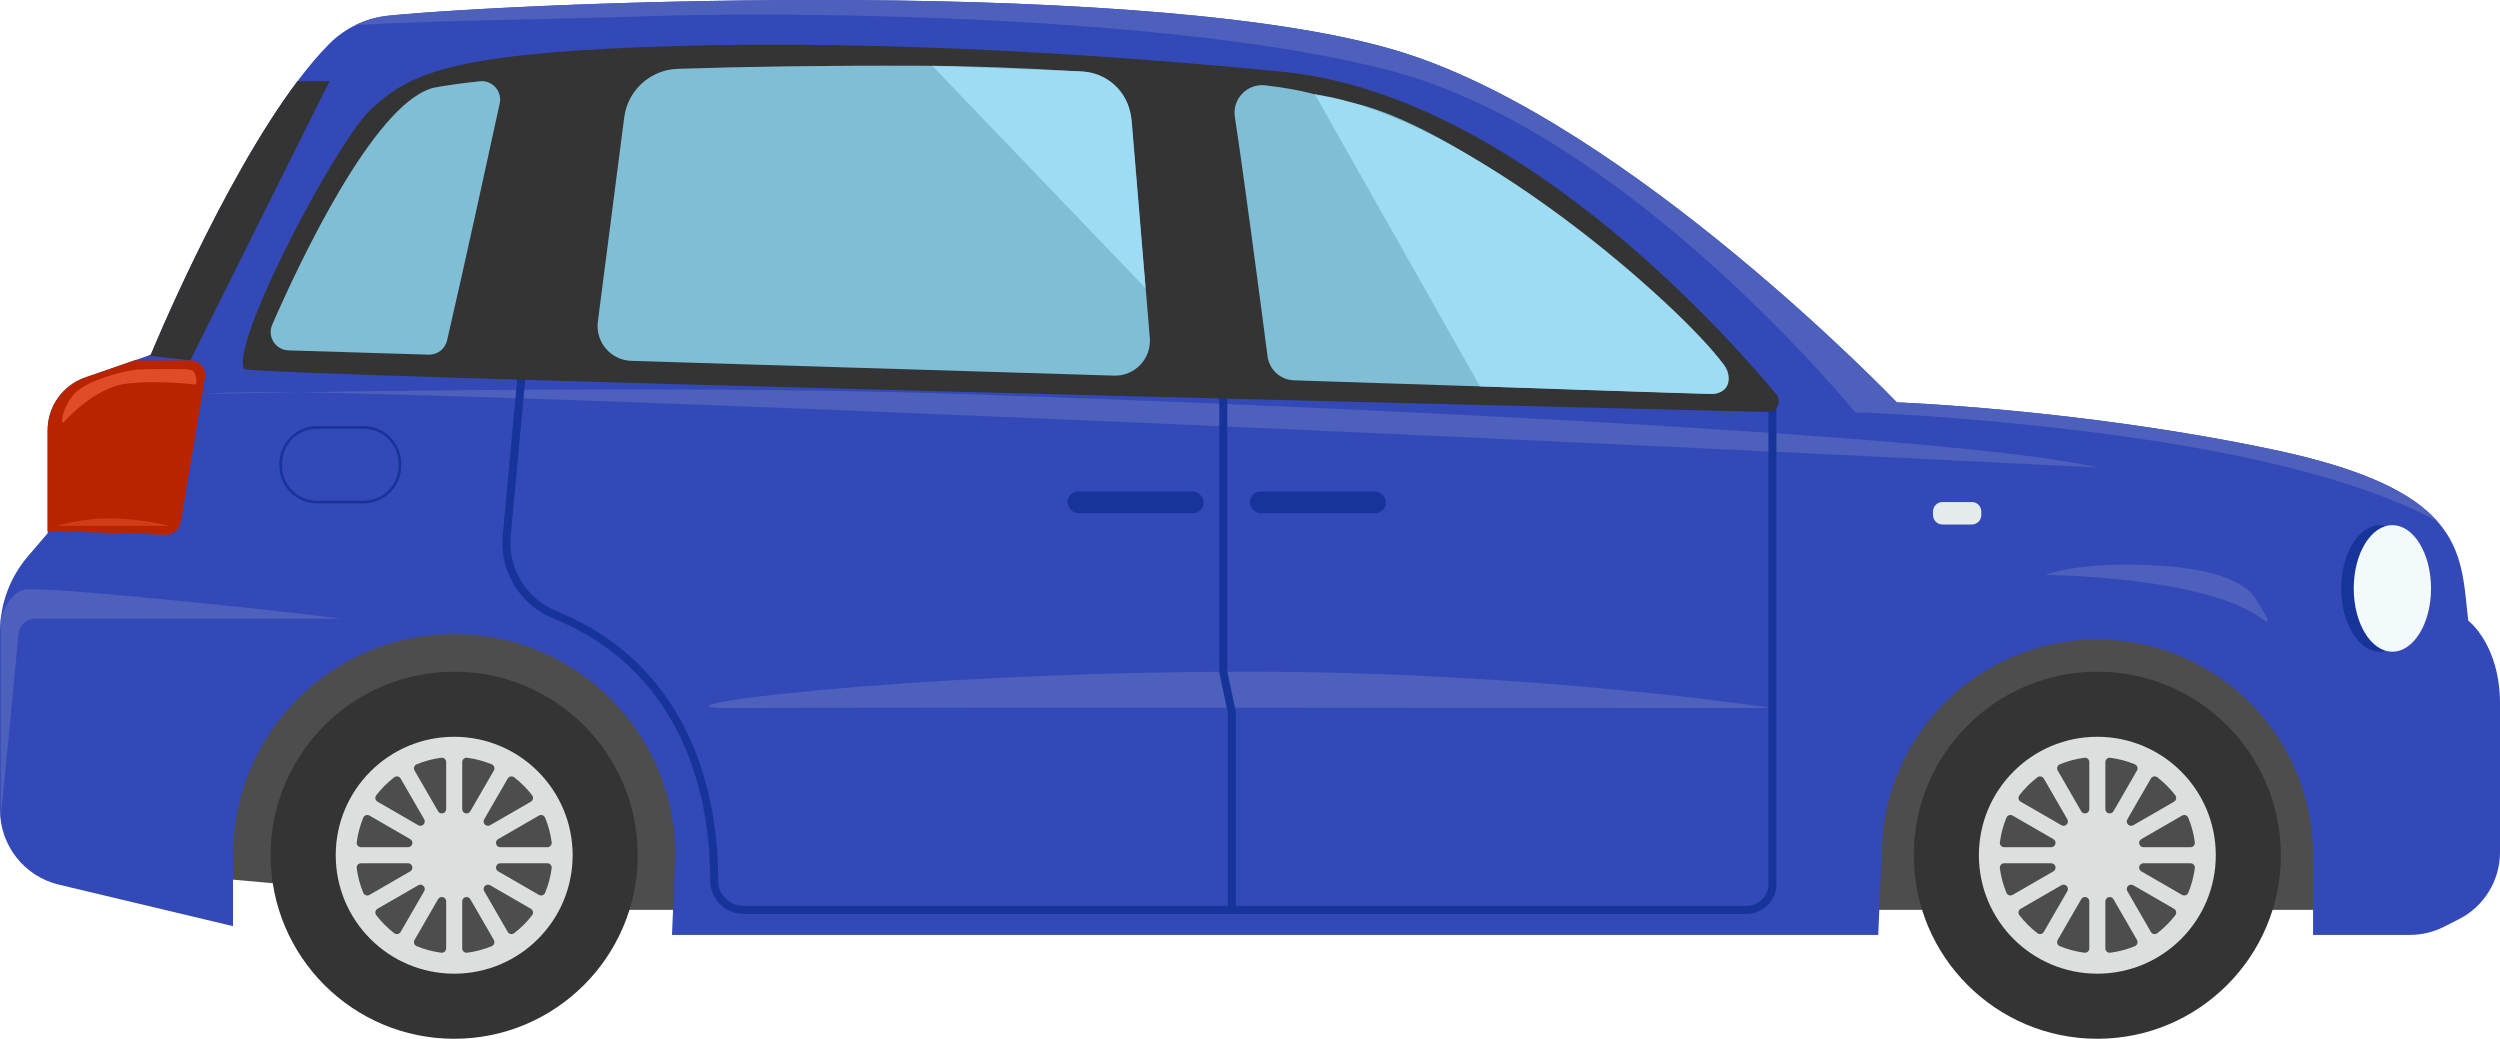
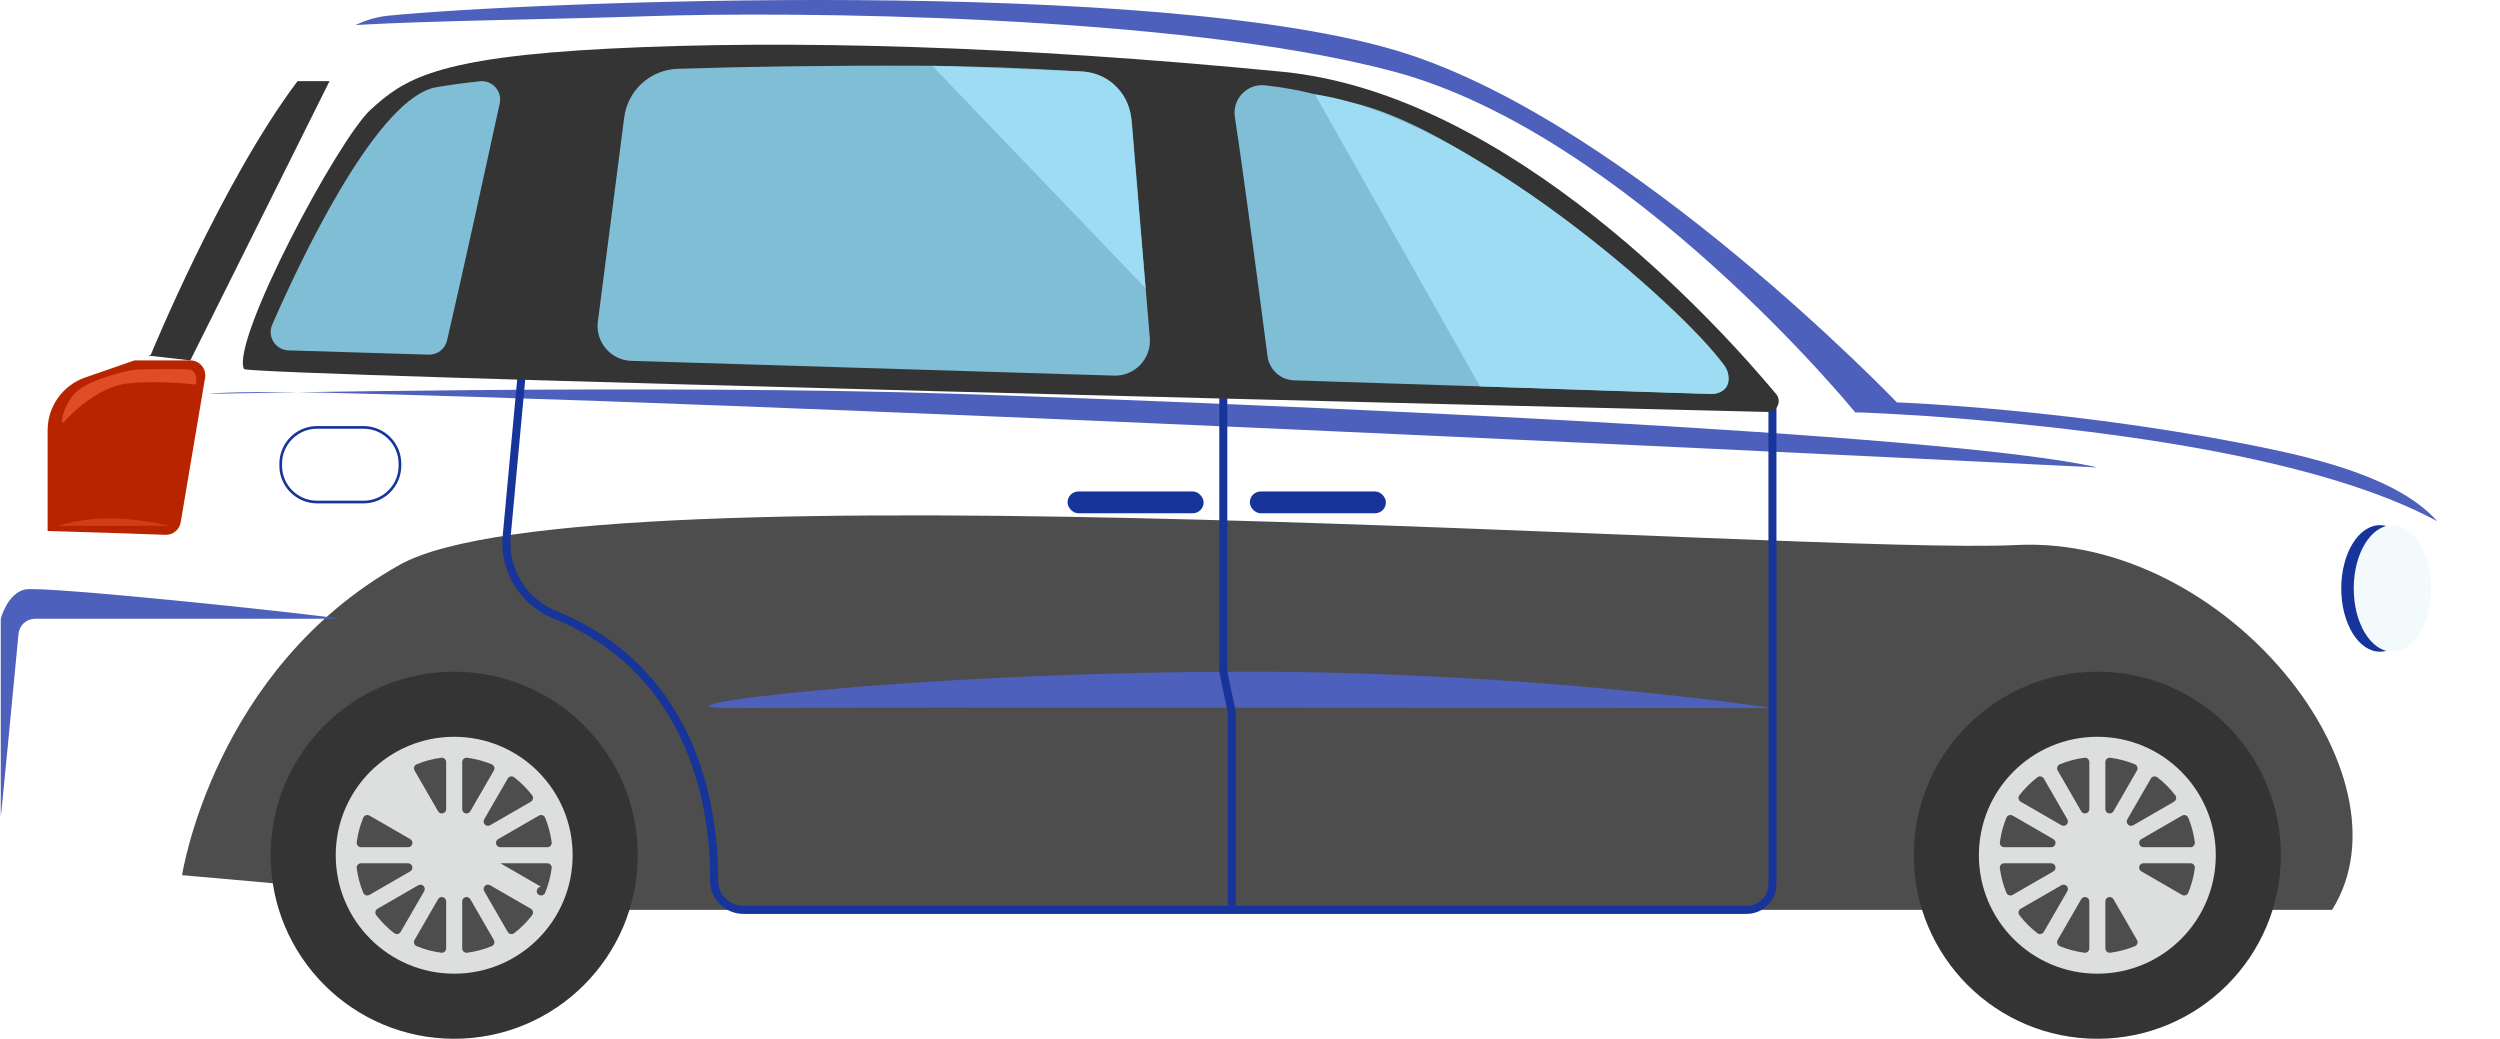
<svg xmlns="http://www.w3.org/2000/svg" id="b" viewBox="0 0 433.755 180.229">
  <defs>
    <style>.d{fill:#f3fafc;}.e{fill:#e4ebed;}.f{fill:#9edcf4;}.g{fill:#b92400;}.h{fill:#3349b8;}.i{fill:#d23d19;}.j{fill:#dddfde;}.k{fill:#e14c28;}.l{fill:#17349a;}.m{fill:#80bed6;}.n{fill:#4d60bb;}.o{fill:#343434;}.p{fill:#4d4d4d;}</style>
  </defs>
  <g id="c">
    <path class="p" d="m404.618,157.869H99.355s-67.767-6.028-67.767-6.028c0,0,5.49-35.8,37.803-53.868,32.314-18.069,244.144-1.617,280.458-3.412,36.314-1.795,69.439,39.898,54.768,63.309Z" />
-     <path class="h" d="m0,109.624v30.915c0,6.161,4.231,11.524,10.229,12.952l30.196,7.195v-12.303c0-21.191,17.183-38.375,38.379-38.375,21.191,0,38.375,17.183,38.375,38.375l-.589,13.824h209.288s.589-13.824.589-13.824c0-20.667,16.756-37.424,37.428-37.424,20.667,0,37.424,16.756,37.424,37.424v13.824s16.807,0,16.807,0c2.046,0,4.059-.482,5.882-1.401l2.607-1.322c4.379-2.217,7.14-6.708,7.14-11.616v-25.733c0-10.327-5.511-14.46-5.511-14.46-.719-6.124-.728-12.001-5.367-17.234l-.005-.005c-4.226-4.76-12.289-8.991-28.224-12.372-33.281-7.065-65.546-8.253-65.546-8.253,0,0-45.964-48.01-85.373-60.591C201.527-4.251,91.409.332,67.42,2.717c-1.999.199-3.929.751-5.711,1.624-1.689.816-3.247,1.925-4.588,3.275-1.832,1.842-3.674,4.036-5.497,6.462-13.203,17.564-25.459,47.472-25.459,47.472l-.436.148-2.389.83-8.55,2.96c-3.906,1.35-6.527,5.029-6.527,9.162v17.879s-3.41,3.98-3.41,3.98C1.721,100.161,0,104.814,0,109.624Z" />
-     <path class="e" d="m337.024,87.104h5.095c.906,0,1.641.735,1.641,1.641v.62c0,.905-.735,1.64-1.64,1.64h-5.096c-.906,0-1.641-.735-1.641-1.641v-.62c0-.906.735-1.641,1.641-1.641Z" />
    <path class="o" d="m25.728,61.698l7.296.83L57.177,14.078h-5.553c-13.203,17.564-25.459,47.472-25.459,47.472l-.436.148Z" />
    <path class="g" d="m8.262,74.65v17.476c5.673.149,15.907.505,20.441.666,1.3.046,2.43-.878,2.646-2.16l4.233-25.078c.267-1.582-.952-3.025-2.557-3.025h-9.685s-8.55,2.96-8.55,2.96c-3.906,1.35-6.527,5.029-6.527,9.162Z" />
    <path class="o" d="m4.3,92.084c.014.005.023,0,.033-.014-.046,0-.056.009-.033.014Z" />
    <path class="l" d="m55.011,87.104v-.232h8.072c1.679,0,3.197-.68,4.297-1.78,1.1-1.1,1.78-2.618,1.78-4.297v-.332c0-1.679-.68-3.197-1.78-4.297-1.1-1.1-2.618-1.78-4.297-1.78h-8.072c-1.679,0-3.196.68-4.297,1.78-1.1,1.1-1.78,2.618-1.78,4.297v.332c0,1.679.68,3.196,1.78,4.297,1.1,1.1,2.618,1.78,4.297,1.78v.464c-3.612,0-6.54-2.928-6.54-6.54v-.332c0-3.612,2.928-6.541,6.54-6.541h8.072c3.612,0,6.541,2.928,6.541,6.541v.332c0,3.612-2.928,6.54-6.541,6.54h-8.072v-.232Z" />
    <circle class="o" cx="363.893" cy="148.385" r="31.844" />
    <circle class="j" cx="363.893" cy="148.385" r="20.552" />
    <circle class="o" cx="78.803" cy="148.385" r="31.844" />
    <circle class="j" cx="78.803" cy="148.385" r="20.552" />
    <rect class="l" x="216.847" y="85.27" width="23.612" height="3.784" rx="1.892" ry="1.892" transform="translate(457.306 174.324) rotate(-180)" />
    <rect class="l" x="185.218" y="85.27" width="23.612" height="3.784" rx="1.892" ry="1.892" transform="translate(394.049 174.324) rotate(-180)" />
-     <path class="n" d="m391.279,103.821s-1.94-4.777-16.402-5.659c-14.462-.882-19.929,1.587-19.929,1.587,0,0,27.729.177,37.742,7.76,2.243,1.699-1.411-3.689-1.411-3.689Z" />
    <path class="n" d="m363.893,81.105s-207.548-10.395-299.574-12.763c-23.417-.725-28.227,0-28.227,0,0,0,77.937-1.74,130.113,0,52.175,1.74,171.474,6.706,197.688,12.763Z" />
    <path class="e" d="m321.907,71.575l-.002-.002s.002.002.002.002Z" />
    <path class="n" d="m61.709,4.34c13.37-.779,35.149-.992,51.052-1.54,23.585-.812,91.633-.381,129.024,9.607,40.766,10.89,80.035,59.061,80.12,59.165,0-.02.417-.137,12.532.619,47.425,3.47,74.072,10.466,88.435,18.246-4.226-4.76-12.289-8.991-28.224-12.372-33.281-7.065-65.546-8.253-65.546-8.253,0,0-45.964-48.01-85.373-60.591C201.527-4.251,91.409.332,67.42,2.717c-1.999.199-3.929.751-5.711,1.624Z" />
    <path class="n" d="m307.523,122.851c-16.442,0-160.137-.152-180.039,0-19.902.152,29.013-6.317,89.393-6.309,49.542.007,90.646,6.309,90.646,6.309Z" />
    <path class="l" d="m87.222,92.911l3.519-37.926,1.386.129-3.519,37.925c-.036.394-.054.787-.054,1.177,0,5.149,3.14,9.83,7.992,11.807,6.259,2.548,11.157,6.022,14.968,9.972,5.719,5.926,8.988,12.911,10.829,19.447,1.84,6.538,2.255,12.635,2.256,16.832,0,.159,0,.315-.002.468v.033c0,1.216.49,2.311,1.285,3.109.796.797,1.89,1.288,3.107,1.289h84.044s0-33.458,0-33.458l-1.483-7.089v-.072s0-16.346,0-20.226,0-28.889,0-28.889h1.392s0,0,0,0c0,0,0,.391,0,1.082,0,4.84,0,24.412,0,27.807,0,3.737,0,19.029,0,20.154l1.483,7.088v33.602s88.618,0,88.618,0c1.047,0,1.989-.422,2.676-1.108.686-.687,1.108-1.628,1.108-2.675v-84.699h1.392s0,0,0,0v84.699c0,2.858-2.317,5.175-5.175,5.175h-174.054c-1.598,0-3.049-.65-4.092-1.697-1.045-1.046-1.692-2.498-1.692-4.092v-.041s0-.002,0-.002c.001-.15.002-.303.002-.458.001-5.473-.73-14.274-4.494-22.906-1.882-4.317-4.519-8.592-8.2-12.407-3.682-3.814-8.407-7.171-14.492-9.649-5.373-2.188-8.859-7.376-8.859-13.096,0-.433.02-.868.06-1.305Z" />
    <path class="o" d="m306.68,71.475c1.623.039,2.531-1.851,1.491-3.098-9.801-11.746-46.1-52.056-85.656-55.923-46.358-4.532-85.789-5.57-116.499-4.034-30.709,1.536-35.996,5.417-41.689,10.593-5.693,5.176-24.278,40.1-21.998,45.014.512,1.103,230.727,6.645,264.351,7.448Z" />
    <path class="m" d="m214.25,20.287c-.479-3.129,2.155-5.845,5.299-5.48,7.144.829,8.991,1.867,13.866,2.761,19.216,3.523,50.987,29.961,65.54,45.556,1.911,2.047.778,5.302-2.021,5.217l-72.406-2.352c-2.351-.072-4.302-1.838-4.606-4.171-1.605-12.319-4.168-31.692-5.673-41.531Z" />
    <path class="m" d="m86.703,17.941c-2.346,10.799-6.229,28.541-9.136,41.126-.342,1.482-1.683,2.513-3.203,2.467l-24.309-.743c-2.254-.069-3.728-2.393-2.825-4.46,4.675-10.698,17.396-37.8,27.572-40.98-.275-.004,2.108-.559,8.434-1.252,2.165-.237,3.93,1.715,3.468,3.843Z" />
    <path class="m" d="m108.303,20.365c.606-4.698,4.525-8.266,9.259-8.423,11.409-.377,25.509-.604,42.772-.53,8.14.035,17.532.389,27.005.978,4.794.298,8.648,4.061,9.046,8.848l3.107,37.39c.299,3.597-2.601,6.653-6.209,6.543l-83.743-2.561c-3.57-.109-6.268-3.273-5.81-6.816l4.573-35.428Z" />
    <path class="f" d="m298.956,63.123c-7.014-9.678-44.001-42.766-70.816-46.757l28.638,50.67s37.589,1.304,40.157,1.304c2.569,0,4.097-2.139,2.021-5.217Z" />
    <path class="f" d="m198.742,49.983l-2.492-29.578c-.484-4.557-4.328-8.015-8.911-8.015l-25.584-.969,36.986,38.562Z" />
    <path class="k" d="m34.014,66.721c.162-.974,0-2.436-1.137-2.598-1.137-.162-8.387-.088-9.257,0-1.68.169-8.77,1.786-10.881,4.385-2.111,2.598-2.274,5.522-1.624,4.71s5.571-6.009,10.824-6.658c5.253-.65,12.074.162,12.074.162Z" />
    <path class="i" d="m10.004,91.236h19.373s-4.234-1.155-9.687-1.283c-5.453-.128-9.687,1.283-9.687,1.283Z" />
    <path class="n" d="m4.333,102.277c3.072-.677,48.123,4.063,54.714,5.079H6.08c-1.485,0-2.727,1.127-2.867,2.606-.832,8.768-3.08,32.384-3.08,31.648,0-.903,0-34.254,0-34.254,0,0,1.129-4.401,4.201-5.079Z" />
    <path class="p" d="m350.371,137.977c.9-1.167,1.947-2.214,3.114-3.114.363-.28.89-.179,1.12.218l4.08,7.067c.385.668-.362,1.414-1.029,1.029l-7.067-4.08c-.397-.229-.498-.756-.218-1.12Z" />
    <path class="p" d="m369.101,142.148l4.08-7.067c.229-.397.756-.498,1.12-.218,1.167.9,2.215,1.947,3.114,3.114.28.363.179.89-.218,1.12l-7.067,4.08c-.668.385-1.414-.362-1.029-1.029Z" />
    <path class="p" d="m366.145,131.471c1.488.196,2.916.582,4.258,1.136.423.175.599.681.37,1.078l-4.082,7.071c-.385.668-1.406.394-1.406-.377v-8.16c0-.458.406-.808.86-.748Z" />
    <path class="p" d="m361.096,140.757l-4.083-7.072c-.229-.397-.054-.903.37-1.078,1.342-.554,2.77-.94,4.258-1.136.454-.06.86.29.86.748v8.16c0,.771-1.02,1.044-1.406.377Z" />
    <path class="p" d="m358.685,154.622l-4.08,7.067c-.229.397-.756.498-1.12.218-1.167-.9-2.214-1.947-3.114-3.114-.28-.363-.179-.89.218-1.12l7.067-4.08c.668-.385,1.414.362,1.029,1.029Z" />
-     <path class="p" d="m377.415,158.793c-.9,1.167-1.947,2.215-3.114,3.114-.363.28-.89.179-1.12-.218l-4.08-7.067c-.385-.668.362-1.414,1.029-1.029l7.067,4.08c.397.229.498.756.218,1.12Z" />
    <path class="p" d="m355.888,146.993h-8.16c-.458,0-.808-.406-.748-.86.196-1.488.582-2.917,1.136-4.258.175-.423.681-.599,1.078-.37l7.071,4.083c.668.385.394,1.406-.377,1.406Z" />
    <path class="p" d="m356.264,151.183l-7.071,4.083c-.397.229-.903.054-1.078-.37-.554-1.342-.94-2.77-1.136-4.258-.06-.454.29-.86.748-.86h8.16c.771,0,1.044,1.02.377,1.406Z" />
    <path class="p" d="m362.501,156.39v8.16c0,.458-.406.808-.86.748-1.488-.196-2.917-.582-4.259-1.136-.423-.175-.599-.681-.37-1.078l4.083-7.071c.385-.667,1.406-.394,1.406.377Z" />
    <path class="p" d="m371.522,145.588l7.071-4.083c.397-.229.903-.054,1.078.37.554,1.342.94,2.77,1.136,4.258.06.454-.29.86-.748.86h-8.16c-.771,0-1.044-1.02-.377-1.406Z" />
    <path class="p" d="m366.691,156.014l4.082,7.071c.229.397.054.903-.37,1.078-1.342.554-2.77.94-4.258,1.136-.454.06-.86-.29-.86-.748v-8.16c0-.771,1.02-1.044,1.406-.377Z" />
    <path class="p" d="m371.899,149.777h8.16c.458,0,.808.406.748.86-.196,1.488-.582,2.916-1.136,4.258-.175.423-.681.599-1.078.37l-7.071-4.083c-.667-.385-.394-1.406.377-1.406Z" />
-     <path class="p" d="m65.281,137.977c.9-1.167,1.947-2.214,3.114-3.114.363-.28.89-.179,1.12.218l4.08,7.067c.385.668-.362,1.414-1.029,1.029l-7.067-4.08c-.397-.229-.498-.756-.218-1.12Z" />
    <path class="p" d="m84.011,142.148l4.08-7.067c.229-.397.756-.498,1.12-.218,1.167.9,2.215,1.947,3.114,3.114.28.363.179.89-.218,1.12l-7.067,4.08c-.668.385-1.414-.362-1.029-1.029Z" />
    <path class="p" d="m81.055,131.471c1.488.196,2.916.582,4.258,1.136.423.175.599.681.37,1.078l-4.082,7.071c-.385.668-1.406.394-1.406-.377v-8.16c0-.458.406-.808.86-.748Z" />
    <path class="p" d="m76.006,140.757l-4.083-7.072c-.229-.397-.054-.903.37-1.078,1.342-.554,2.77-.94,4.258-1.136.454-.06.86.29.86.748v8.16c0,.771-1.02,1.044-1.406.377Z" />
    <path class="p" d="m73.595,154.622l-4.08,7.067c-.229.397-.756.498-1.12.218-1.167-.9-2.214-1.947-3.114-3.114-.28-.363-.179-.89.218-1.12l7.067-4.08c.668-.385,1.414.362,1.029,1.029Z" />
    <path class="p" d="m92.325,158.793c-.9,1.167-1.947,2.215-3.114,3.114-.363.28-.89.179-1.12-.218l-4.08-7.067c-.385-.668.362-1.414,1.029-1.029l7.067,4.08c.397.229.498.756.218,1.12Z" />
    <path class="p" d="m70.798,146.993h-8.16c-.458,0-.808-.406-.748-.86.196-1.488.582-2.917,1.136-4.258.175-.423.681-.599,1.078-.37l7.071,4.083c.668.385.394,1.406-.377,1.406Z" />
    <path class="p" d="m71.174,151.183l-7.071,4.083c-.397.229-.903.054-1.078-.37-.554-1.342-.94-2.77-1.136-4.258-.06-.454.29-.86.748-.86h8.16c.771,0,1.044,1.02.377,1.406Z" />
    <path class="p" d="m77.411,156.39v8.16c0,.458-.406.808-.86.748-1.488-.196-2.917-.582-4.259-1.136-.423-.175-.599-.681-.37-1.078l4.083-7.071c.385-.667,1.406-.394,1.406.377Z" />
    <path class="p" d="m86.432,145.588l7.071-4.083c.397-.229.903-.054,1.078.37.554,1.342.94,2.77,1.136,4.258.06.454-.29.86-.748.86h-8.16c-.771,0-1.044-1.02-.377-1.406Z" />
    <path class="p" d="m81.601,156.014l4.082,7.071c.229.397.054.903-.37,1.078-1.342.554-2.77.94-4.258,1.136-.454.06-.86-.29-.86-.748v-8.16c0-.771,1.02-1.044,1.406-.377Z" />
-     <path class="p" d="m86.809,149.777h8.16c.458,0,.808.406.748.86-.196,1.488-.582,2.916-1.136,4.258-.175.423-.681.599-1.078.37l-7.071-4.083c-.667-.385-.394-1.406.377-1.406Z" />
+     <path class="p" d="m86.809,149.777h8.16c.458,0,.808.406.748.86-.196,1.488-.582,2.916-1.136,4.258-.175.423-.681.599-1.078.37c-.667-.385-.394-1.406.377-1.406Z" />
    <ellipse class="l" cx="412.917" cy="102.093" rx="6.706" ry="10.977" />
    <ellipse class="d" cx="415.082" cy="102.093" rx="6.706" ry="10.977" />
  </g>
</svg>